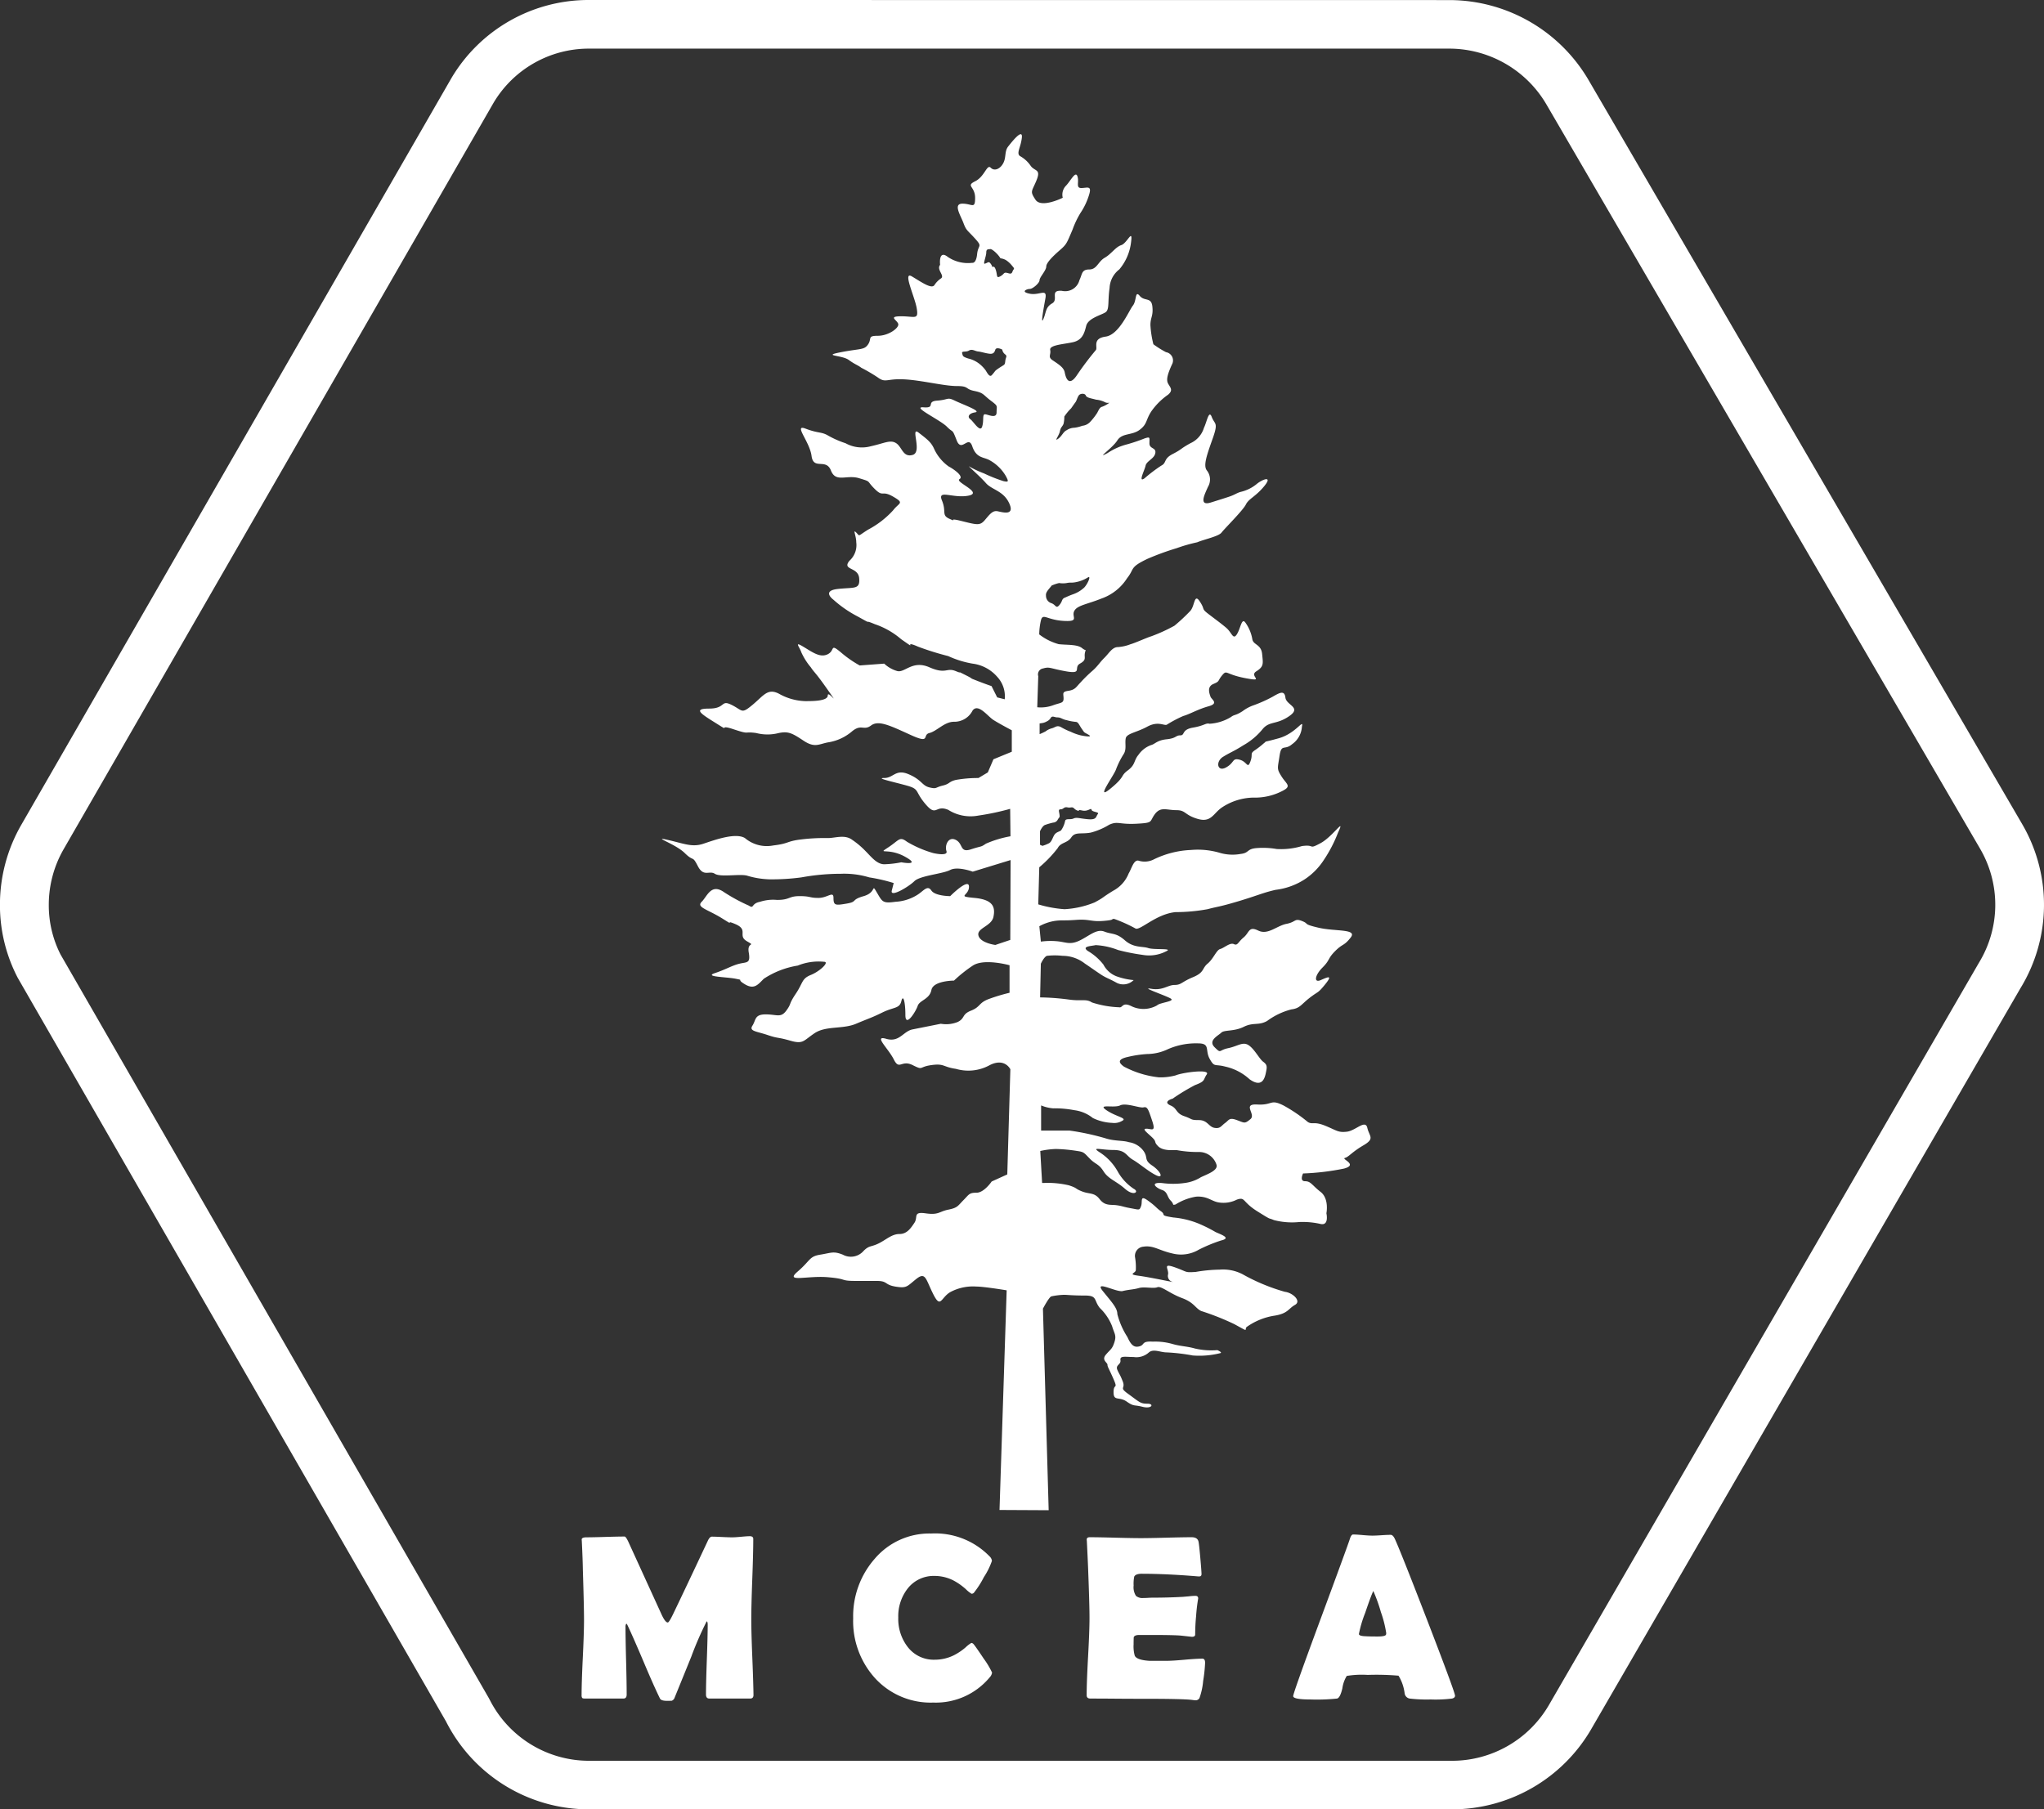
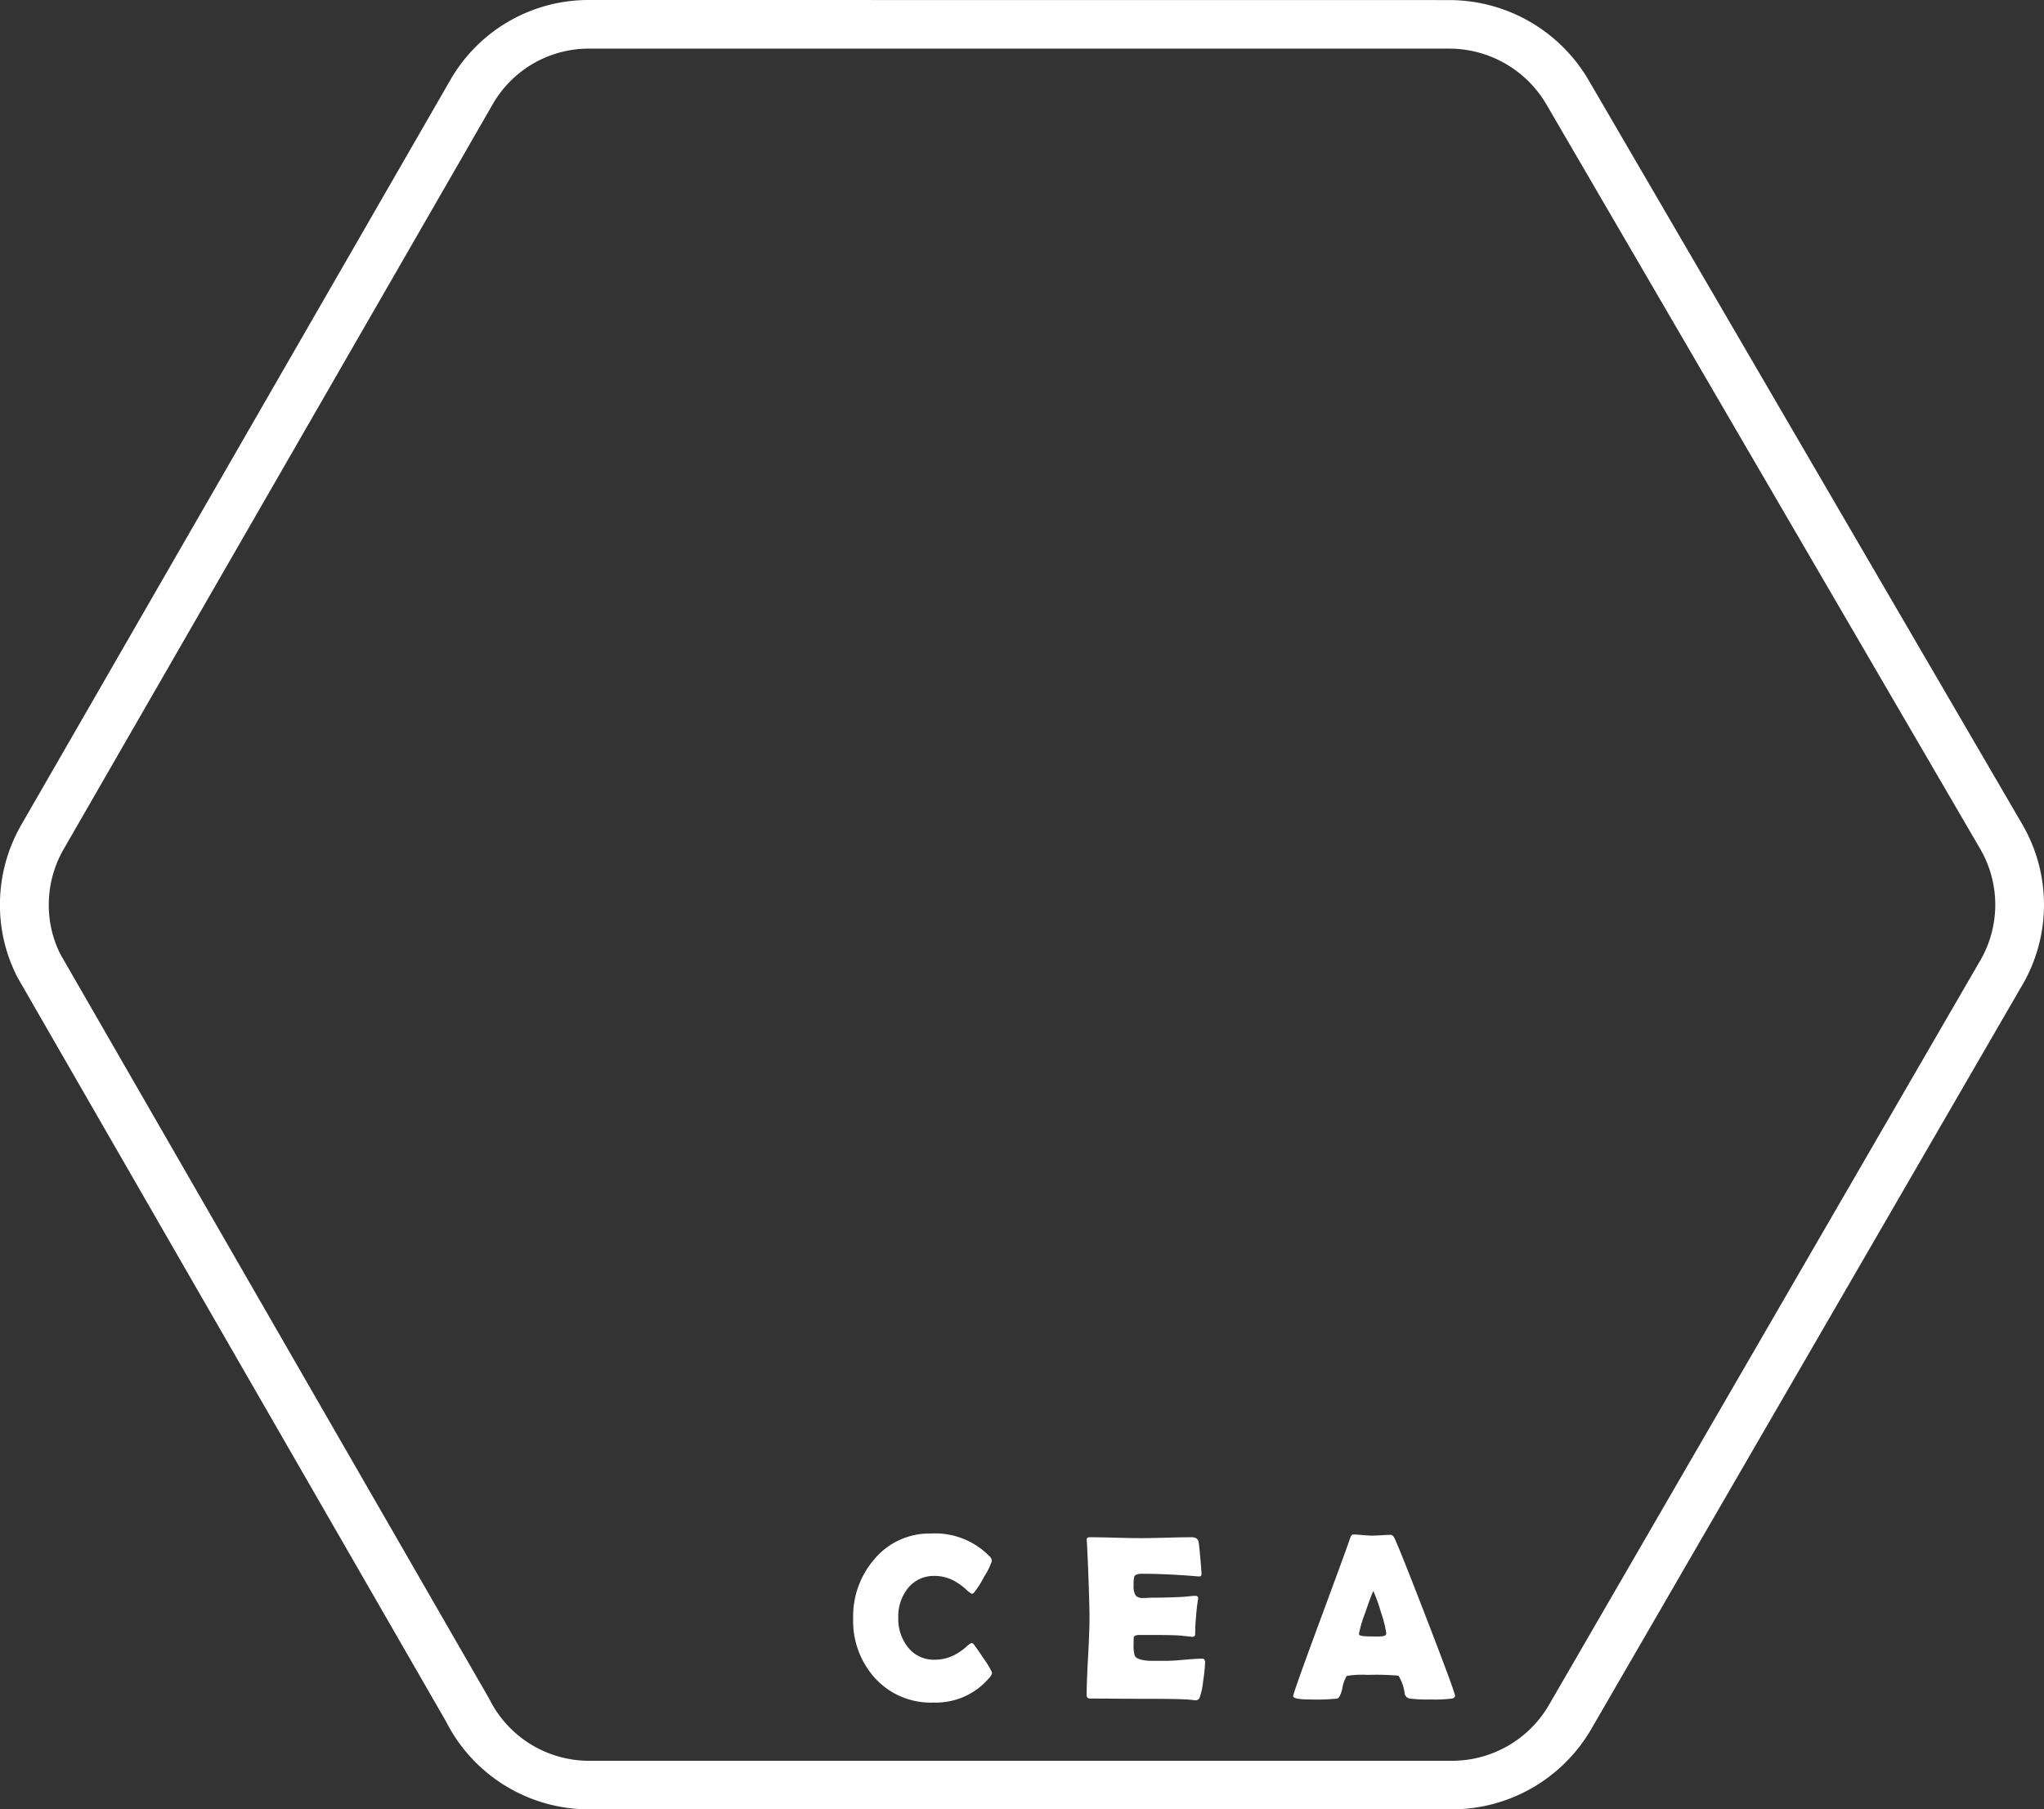
<svg xmlns="http://www.w3.org/2000/svg" id="Logo" width="121.877" height="107.905" viewBox="0 0 121.877 107.905">
  <rect x="0" y="0" width="121.877" height="107.905" fill="#333333" stroke="none" />
  <g id="Group_347" data-name="Group 347">
    <path id="Path_244" data-name="Path 244" d="M139.658,869.143a9.5,9.5,0,0,0-8.213,4.649L105.8,918.321a9.537,9.537,0,0,0-1.28,4.777,9.363,9.363,0,0,0,1.059,4.357c.032.061,25.536,44.348,25.536,44.348a9.554,9.554,0,0,0,8.54,5.246H191.11a9.61,9.61,0,0,0,8.258-4.725l25.62-44.232a9.535,9.535,0,0,0,.111-9.8l-25.82-44.314a9.632,9.632,0,0,0-8.322-4.83Zm-5.926,101.389-.052-.1-25.548-44.366a6.481,6.481,0,0,1-.7-2.966,6.647,6.647,0,0,1,.893-3.325l25.635-44.515a6.608,6.608,0,0,1,5.7-3.217h51.3a6.72,6.72,0,0,1,5.8,3.378l25.827,44.334a6.627,6.627,0,0,1-.064,6.8l-25.666,44.311a6.683,6.683,0,0,1-5.746,3.287H139.658A6.641,6.641,0,0,1,133.732,970.531Z" transform="translate(-104.523 -869.143)" fill="#fff" />
  </g>
-   <path id="Path_245" data-name="Path 245" d="M153.142,936.955a5.493,5.493,0,0,1,1.515.139c.552.181.322.181.78.362s.734.049,1.054.463.644.315,1,.361.369.093.873.184.5.135.6-.134-.095-.691.415-.32.455.408.777.638-.139.227.731.365a5.153,5.153,0,0,1,1.514.367,8.583,8.583,0,0,1,1.009.505c.412.181.919.359.319.5a9.166,9.166,0,0,0-1.327.549,2.072,2.072,0,0,1-1.559.227c-.824-.184-1.144-.5-1.739-.408a.55.55,0,0,0-.5.638,3.517,3.517,0,0,1,.044.778c-.044.181-.5.23.186.321s2.151.411,2.013.362a.362.362,0,0,1-.273-.453c.046-.324-.363-.686.412-.411s.552.317,1.237.271a8.934,8.934,0,0,1,1.422-.136,2.521,2.521,0,0,1,1.373.276,11.531,11.531,0,0,0,2.522,1.047c.455.05,1.006.549.6.779s-.413.505-1.19.638a3.883,3.883,0,0,0-1.7.686c-.14.187.182.318-.732-.178a15.525,15.525,0,0,0-1.973-.782c-.363-.177-.41-.5-1.144-.772s-1.237-.738-1.468-.644-.78-.046-1.1.047-.6.088-.966.18-1.739-.685-1.187,0,.868,1.012.868,1.376a4.689,4.689,0,0,0,.6,1.367c.226.505.412.641.729.551s.095-.318.783-.277a3.748,3.748,0,0,1,1.189.143c.461.134.873.134,1.334.269a4.384,4.384,0,0,0,1.327.094s.319.135.183.178a5.1,5.1,0,0,1-1.649.141,11.6,11.6,0,0,0-1.559-.184c-.369,0-.78-.23-1.054,0a1.107,1.107,0,0,1-.915.275c-.5,0-.824-.091-.783.187s-.32.279-.18.592.139.224.319.683-.272.321.369.772c.638.466.687.551,1.1.551s.273.32-.272.19c-.552-.145-.507,0-.966-.318s-.781,0-.781-.557.279-.135,0-.779-.363-.726-.363-.86-.371-.274-.095-.6.371-.317.507-.738,0-.5-.136-.96a3.063,3.063,0,0,0-.735-1.09c-.366-.463-.136-.738-.873-.738s-1.1-.044-1.239-.044a4.252,4.252,0,0,0-.777.093c-.14.046-.5.732-.5.732l.342,12.022-2.931-.015.426-13.1s-1.347-.224-1.8-.224a2.863,2.863,0,0,0-1.57.335c-.561.336-.561,1.007-1.01.113s-.449-1.347-1.01-.9-.56.566-1.237.455-.449-.339-1.121-.339h-1.236c-1.009,0-.444-.116-1.68-.221s-2.583.336-1.8-.336.676-.9,1.349-1.009.783-.224,1.346,0a1,1,0,0,0,1.237-.224c.334-.339.449-.224.9-.447s.784-.56,1.233-.56.673-.332.9-.671-.11-.674.673-.562.789-.109,1.349-.221.561-.224.9-.566.334-.444.783-.444.9-.668.9-.668l.931-.423.183-6.27s-.328-.7-1.225-.25a2.638,2.638,0,0,1-2.023.224c-.786-.111-.673-.333-1.459-.224s-.449.335-1.121,0-.787.335-1.121-.336-1.236-1.458-.449-1.23,1.007-.452,1.57-.563,1.683-.336,1.683-.336a1.834,1.834,0,0,0,1.01-.108c.449-.224.224-.45.789-.674s.449-.447,1.007-.673a10.763,10.763,0,0,1,1.291-.393v-1.642s-1.517-.426-2.19.021a8.307,8.307,0,0,0-1.123.895s-1.236,0-1.346.56-.708.61-.818.947-.734,1.33-.734.545-.133-1.268-.243-.82-.449.336-1.125.668-.784.339-1.573.674-1.794.11-2.469.56-.673.674-1.459.447-.673-.108-1.349-.336-1.118-.224-.9-.562.114-.668.787-.668.9.224,1.23-.224.117-.339.565-1.007.34-.895.9-1.122,1.125-.784.786-.784a3.3,3.3,0,0,0-1.57.227,5.187,5.187,0,0,0-2.02.784c-.339.333-.56.668-1.125.333s0-.222-.557-.333-1.906-.111-1.237-.335,1.009-.449,1.459-.56.677,0,.561-.67.455-.341-.113-.673.113-.673-.67-1.013.111.224-.789-.339-1.57-.665-1.234-1,.561-1.123,1.347-.563a10.378,10.378,0,0,0,1.459.79c.339.218.116-.116.676-.227a2.535,2.535,0,0,1,1.009-.11c.784,0,.674-.227,1.346-.227s.565.107,1.121.107.9-.438.9,0c0,.456.114.453.787.338s.224-.218,1.013-.444.449-.787.781-.227.337.674,1.121.563a2.708,2.708,0,0,0,1.347-.444c.339-.228.565-.563.787-.228s1.123.336,1.123.336,1.121-1.125,1.121-.563-.786.563.337.67,1.236.563,1.121,1.128-1.01.668-.894,1.116,1.007.56,1.007.56l.891-.3.018-4.763-2.257.692s-.9-.335-1.346-.1-1.794.332-2.135.668-1.456,1-1.346.562l.114-.451a10.11,10.11,0,0,0-1.46-.338,5.168,5.168,0,0,0-1.686-.215,13.15,13.15,0,0,0-2.353.215,13.282,13.282,0,0,1-1.91.117,5.083,5.083,0,0,1-1.349-.224c-.449-.108-1.57.107-1.907-.108s-.668.215-1.013-.457-.223-.227-.781-.778-2.022-1.015-1.013-.785,1.459.454,2.139.224,1.906-.67,2.463-.333a2.012,2.012,0,0,0,1.686.441c.9-.108.781-.224,1.459-.332a11.233,11.233,0,0,1,1.8-.109c.449,0,1.007-.23,1.456.109a4.911,4.911,0,0,1,.787.665c.34.338.673.788,1.123.788a5.987,5.987,0,0,0,1.012-.117s1.231.227.223-.333-1.685-.108-1.012-.549.674-.683,1.126-.345a6.555,6.555,0,0,0,1.57.677s.9.216.786-.12.111-.895.56-.665.224.785.9.562.557-.108.894-.338a6.469,6.469,0,0,1,1.463-.441l-.018-1.636a14.981,14.981,0,0,1-1.89.4,2.481,2.481,0,0,1-1.8-.339c-.786-.332-.676.453-1.349-.332s-.333-.895-1.118-1.115-1.907-.454-1.349-.454.671-.557,1.457-.222.786.676,1.236.784.337,0,.786-.108.337-.224.786-.339a7.58,7.58,0,0,1,1.35-.114l.558-.333.336-.784,1.094-.449v-1.28s-.758-.4-1.1-.619-.9-1.007-1.237-.56a1.22,1.22,0,0,1-1.117.671c-.562,0-1.012.559-1.46.671s.111.674-1.121.113-1.91-.895-2.356-.563-.568-.108-1.125.342a2.861,2.861,0,0,1-1.457.668c-.566.114-.787.335-1.46-.113s-.9-.56-1.462-.447a2.678,2.678,0,0,1-1.346,0c-.784-.108-.336.113-1.349-.224s-.113.224-1.01-.338-1.46-.895-.449-.895.674-.554,1.346-.219.565.56,1.239,0,.9-1.009,1.569-.674a3.383,3.383,0,0,0,1.572.448c.449,0,1.35,0,1.35-.338s.784.785,0-.333-.787-1.006-1.012-1.348a3.832,3.832,0,0,1-.563-.889c-.113-.339-.449-.677.114-.339s1.007.676,1.46.45.11-.674.784-.111a6.622,6.622,0,0,0,1.121.781l1.462-.109a1.883,1.883,0,0,0,.784.444c.447.111.9-.668,1.907-.227s1.013,0,1.57.227-.11-.111.565.227.108.113.673.336.9.332.9.332l.337.674.449.113a1.7,1.7,0,0,0-.449-1.342,2.33,2.33,0,0,0-1.465-.784,5.733,5.733,0,0,1-1.456-.451,16.924,16.924,0,0,1-1.794-.56c-1.013-.448.111.339-1.013-.448a4.716,4.716,0,0,0-1.57-.895c-.789-.335,0,.11-1.005-.451a6.931,6.931,0,0,1-1.462-1.007s-.728-.531.259-.641,1.335.052,1.277-.641-1.045-.463-.581-1.041a1.25,1.25,0,0,0,.407-1.1c0-.4-.232-.811,0-.581s.056.233.7-.172a5.473,5.473,0,0,0,1.5-1.158c.352-.463.7-.408,0-.813s-.575.061-1.1-.46-.169-.406-.925-.638-1.392.289-1.686-.463-1.041,0-1.155-.869-1.106-1.914-.351-1.624.928.172,1.334.409a5.715,5.715,0,0,0,1.045.46,2.015,2.015,0,0,0,1.511.178c.813-.178,1.161-.408,1.511-.178s.4.867.986.694-.174-1.732.348-1.327.754.575.931.983a2.662,2.662,0,0,0,.867,1.039c.237.119.928.578.638.753s1.453.811.526.986-1.855-.4-1.57.288-.058.87.467,1.1-.233-.111.7.122,1.1.286,1.392-.058.464-.581.755-.524,1.042.291.7-.466-1.042-.808-1.393-1.213-1.163-1.1-.986-.986a5.809,5.809,0,0,0,.868.406,9.034,9.034,0,0,0,1.164.463c.287.058.346.058.117-.345a2.541,2.541,0,0,0-.989-.927c-.352-.172-.755-.116-.989-.808s-.636.4-.928-.35-.175-.4-.581-.814-2.147-1.216-1.392-1.158.116-.349.812-.4.58-.227,1.047,0,1.622.638,1.215.7-.464.286-.288.408.577.807.7.457,0-.75.172-.75.694.294.694-.114.117-.352-.346-.7-.407-.461-.984-.578-.291-.292-1.047-.292-2.092-.345-3.134-.4-1.1.236-1.569-.111a9.941,9.941,0,0,0-.984-.578c-.237-.178-.349-.178-.758-.472s-1.625-.23-.461-.457,1.388-.12,1.623-.469-.06-.51.58-.51,1.277-.47,1.216-.706-.636-.457.177-.457,1.045.233.926-.472c-.111-.688-.867-2.252-.287-1.905s1.16.759,1.337.524a1.353,1.353,0,0,1,.4-.408c.233-.172-.288-.517-.056-.808,0,0-.116-.93.465-.467a2.135,2.135,0,0,0,1.45.347s.233.064.291-.517.345-.411-.119-.925-.522-.466-.694-.928-.636-1.158-.06-1.158.754.349.754-.347-.578-.7,0-.986.7-1.042.931-.81.583.059.757-.291.056-.689.287-.98.87-1.1.812-.526-.345.928-.114,1.1a1.87,1.87,0,0,1,.636.577c.237.348.636.175.352.87s-.406.633-.061,1.158,1.625-.117,1.625-.117a.766.766,0,0,1,.175-.7c.291-.291.583-.928.7-.581s-.114.7.23.7.644-.175.467.4a4.045,4.045,0,0,1-.523,1.1,5.438,5.438,0,0,0-.465.982c-.348.814-.348.869-.751,1.219s-.816.753-.816.983-.4.639-.4.811-.406.523-.581.523-.583.171,0,.286,1.045-.347.929.286-.294,1.631-.117,1.216.117-.692.522-.927-.177-.805.58-.747a.877.877,0,0,0,1.045-.638c.172-.342.114-.636.581-.636s.522-.466.928-.7.638-.638.989-.753.694-1.039.58-.172a3.064,3.064,0,0,1-.7,1.621,1.474,1.474,0,0,0-.58,1.1c-.117.813,0,1.28-.233,1.45s-1.045.349-1.161.817c-.114.454-.233.858-.813.98s-1.395.166-1.334.46-.175.414.175.632c.346.236.638.414.693.708s.235.928.757.113a18.176,18.176,0,0,1,1.1-1.452c.117-.167-.227-.689.581-.8s1.392-1.56,1.625-1.851.116-.928.407-.58.693.056.754.635-.116.638-.116,1.106a5.9,5.9,0,0,0,.177,1.146,5.709,5.709,0,0,0,.752.472.5.5,0,0,1,.348.747c-.233.522-.348.87-.233,1.106s.352.4,0,.689a3.993,3.993,0,0,0-.989.986c-.345.522-.229.749-.693,1.1s-1.047.175-1.338.638-1.334,1.156-.578.75a3.831,3.831,0,0,1,1.16-.519,10.244,10.244,0,0,0,1.044-.352c.351-.116.291-.058.291.291s.409.236.351.58-.52.466-.581.753-.465,1.042-.061.753a9.27,9.27,0,0,1,.992-.753c.348-.172.111-.4.694-.7s.409-.288,1.047-.638a1.475,1.475,0,0,0,.81-.925c.174-.349.29-1.1.465-.639s.406.291.058,1.274-.583,1.624-.349,1.915a.862.862,0,0,1,.061.982c-.175.406-.581,1.163.171.928s.757-.236,1.1-.35.465-.23.7-.288a2.31,2.31,0,0,0,.931-.46c.348-.291.984-.523.462.116s-.926.746-1.1,1.1-1.279,1.444-1.451,1.674-1.047.406-1.453.581a9.28,9.28,0,0,0-1.216.348,15.948,15.948,0,0,0-1.742.635c-1.1.523-.755.577-1.221,1.158A2.971,2.971,0,0,1,156.6,902.1c-.867.35-1.45.4-1.625.749s.346.642-.636.584-1.219-.466-1.341-.061a3.893,3.893,0,0,0-.108.867,3.346,3.346,0,0,0,1.158.581c.461.058,1.1,0,1.392.233s.233,0,.174.289.121.406-.291.636.175.638-.813.466-.983-.294-1.388-.175a.356.356,0,0,0-.29.46l-.06,1.854a2.146,2.146,0,0,0,.931-.113c.465-.172.638-.116.638-.408s-.117-.4.29-.46.465-.233.693-.466a8.482,8.482,0,0,1,.7-.693c.345-.291.461-.523.751-.808s.467-.641.813-.641a2.518,2.518,0,0,0,.752-.172c.233-.058.989-.4,1.218-.466a9.882,9.882,0,0,0,1.395-.636,10.715,10.715,0,0,0,.932-.869c.29-.291.232-1.1.578-.578s.061.4.522.753.7.522,1.045.81.41.75.639.406.288-1.044.522-.694a2.37,2.37,0,0,1,.406.983c.061.345.525.291.583.872s.114.749-.348,1.039.578.638-.641.408-1.1-.525-1.392-.175-.117.349-.523.519-.232.581-.175.755.523.4-.116.577-1.1.463-1.511.58a7.353,7.353,0,0,0-.983.521c-.175.061-.523-.233-1.163.116s-1.221.4-1.28.693.06.641-.116.928a4.956,4.956,0,0,0-.464.925c-.113.35-1.276,1.916-.348,1.161s.581-.753,1.05-1.1.346-.581.635-.927a1.562,1.562,0,0,1,.752-.583c.237-.058.352-.288.934-.347s.522-.234.813-.234.055-.341.752-.461.758-.291.987-.231a2.761,2.761,0,0,0,1.277-.4c.233-.175.233-.058.694-.349a2.364,2.364,0,0,1,.642-.347,8.043,8.043,0,0,0,1.158-.519c.407-.234.7-.406.755.056s.986.575.233,1.1-1.161.288-1.57.75a4.012,4.012,0,0,1-1.158.986c-.636.4-.755.408-1.219.692s-.352.925.172.638.349-.58.81-.463.467.578.642.114-.061-.458.288-.691a5.123,5.123,0,0,0,.523-.409c.23-.169-.172,0,.871-.289s1.511-1.213,1.392-.693a1.375,1.375,0,0,1-.583,1.042c-.461.4-.638-.061-.751.7s-.177.75.113,1.216.638.581.063.87a3.521,3.521,0,0,1-1.741.4,3.5,3.5,0,0,0-1.858.58c-.523.345-.639.928-1.451.692s-.7-.522-1.277-.522-.928-.225-1.277.228c-.351.472-.061.527-1.106.581s-1.1-.175-1.622.059a4.072,4.072,0,0,1-1.1.47c-.583.108-.928-.064-1.161.286s-.636.291-.81.639a7.293,7.293,0,0,1-1.1,1.144l-.06,2.211a7.081,7.081,0,0,0,1.564.288,5.527,5.527,0,0,0,1.8-.406c.639-.347.348-.231,1.1-.693a2,2,0,0,0,.928-1.036c.177-.291.293-.814.581-.762a1.2,1.2,0,0,0,.874-.052,5.563,5.563,0,0,1,2.261-.583,4.638,4.638,0,0,1,1.741.178,2.7,2.7,0,0,0,1.219.058c.52-.058.351-.294.931-.347a4.8,4.8,0,0,1,1.215.053,4.331,4.331,0,0,0,1.511-.175c.812-.111.348.233,1.1-.169s1.514-1.627,1.05-.635a8.269,8.269,0,0,1-.873,1.671,3.941,3.941,0,0,1-1.1,1.106,4.067,4.067,0,0,1-1.741.636c-.757.169-1.1.347-2.261.692s-1.164.292-1.8.463a10.729,10.729,0,0,1-1.916.175c-1.161.114-2.092,1.1-2.38.98a8.723,8.723,0,0,0-1.277-.575c-.232,0,.113.058-.641.119s-.813-.119-1.622-.061-.816,0-1.277.061a2.878,2.878,0,0,0-.922.317l.09.918a4.267,4.267,0,0,1,1.007-.018c.516.056.752.227,1.329-.058s.993-.7,1.454-.521.694.058,1.221.521,1.045.344,1.39.46,1.453,0,1.106.175a2.213,2.213,0,0,1-1.451.23,12.123,12.123,0,0,1-1.453-.288,4.287,4.287,0,0,0-1.337-.292c-.227.059-.871.059-.464.35a3.286,3.286,0,0,1,.928.811,1.481,1.481,0,0,0,.754.689,4.032,4.032,0,0,0,1.048.236.877.877,0,0,1-.987.175c-.523-.291-.639-.291-.989-.524s-.578-.4-.929-.635a2.154,2.154,0,0,0-1.335-.463,4.079,4.079,0,0,0-.928,0c-.175.055-.365.472-.365.472l-.044,2.007a14.187,14.187,0,0,1,1.688.125c.81.117,1.044-.058,1.4.175a5.81,5.81,0,0,0,1.619.288c.235.056.175-.349.758-.055a1.643,1.643,0,0,0,1.509-.058c.174-.175,1.1-.233.812-.408s-1.857-.7-1.164-.581.989-.228,1.395-.228.407-.177,1.1-.464.522-.519.873-.81.522-.811.752-.871.581-.4.812-.291.236-.113.583-.4.291-.691.87-.408,1.1-.287,1.683-.4.467-.349.928-.169,0,.169.989.4,2.321.055,1.915.58-.464.345-.928.811-.29.517-.755.983-.523.928-.117.753.757-.349.291.23-.406.411-.928.813-.581.635-1.1.7a4.186,4.186,0,0,0-1.451.692c-.523.288-.812.061-1.393.349s-1.164.172-1.337.347-.81.46-.4.869.23.175.81.056.87-.408,1.222-.175.636.816.867.986.235.287.175.577-.175,1.044-.989.466a3.142,3.142,0,0,0-1.449-.755c-.636-.17-.636.063-.928-.461s.058-.925-.7-.925a4.177,4.177,0,0,0-1.8.351,2.908,2.908,0,0,1-1.218.285,6.715,6.715,0,0,0-1.158.172c-.528.117-.641.291-.238.578a5.734,5.734,0,0,0,2.092.641,3.5,3.5,0,0,0,.989-.116c.407-.175,2.089-.4,1.858-.061s-.06.4-.7.639a12.338,12.338,0,0,0-1.337.81c-.23.061-.522.233-.116.408s.291.457.813.636.346.233.868.233.581.4.932.463.4-.122.636-.291.232-.345.7-.172.462.23.81-.058-.522-.925.409-.871.755-.349,1.564.059a9.187,9.187,0,0,1,1.45.986c.294.173.352-.061,1.05.227s.755.409,1.277.349,1.1-.747,1.218-.23.467.635-.23,1.042-.87.689-1.106.753.818.4-.055.635a14.608,14.608,0,0,1-2.441.291s-.23.463.119.463.407.233.928.638.345,1.274.345,1.274.175.753-.345.638a4.772,4.772,0,0,0-1.277-.116,4.255,4.255,0,0,1-1.509-.117c-.4-.172-.058.059-.986-.521s-.7-.87-1.219-.7a1.762,1.762,0,0,1-1.045.175c-.464-.056-.694-.4-1.392-.35a3.274,3.274,0,0,0-1.222.466c-.23.055-.058,0-.288-.23s-.175-.523-.522-.638-.757-.466,0-.411a4.9,4.9,0,0,0,1.335,0,2.375,2.375,0,0,0,.984-.345c.349-.172,1.047-.4.932-.75a1.088,1.088,0,0,0-1.048-.756,6.825,6.825,0,0,1-1.332-.114c-.233,0-.816.059-1.1-.23s-.058-.236-.352-.521-.639-.524-.345-.524.578.234.345-.463-.287-.867-.517-.81-1.05-.291-1.4-.116-1.393-.114-.812.285,1.28.466.928.641a.914.914,0,0,1-.58.116,2.905,2.905,0,0,1-1.16-.291,2.206,2.206,0,0,0-1.1-.466,6.22,6.22,0,0,0-1.276-.111,2.38,2.38,0,0,1-.708-.174v1.5h1.692a14.816,14.816,0,0,1,2.15.463c.523.172,1.045.117,1.392.23a1.315,1.315,0,0,1,.874.525c.287.406,0,.521.517.869s.7.807.233.578-.984-.691-1.392-.927-.409-.58-1.161-.58-1.395-.23-.757.175a3.261,3.261,0,0,1,1.048,1.158,3,3,0,0,0,.929.983c.343.175,0,.463-.522,0s-.989-.581-1.28-1.042-.468-.4-.813-.75-.345-.409-.755-.464a9.231,9.231,0,0,0-1.276-.12,5.024,5.024,0,0,0-.929.12l.11,1.907m3.2-46.719c-.236-.07-.542-.1-.594-.242s-.333-.137-.424,0-.122.307-.194.4-.168.239-.258.362a3.03,3.03,0,0,0-.406.492,1.852,1.852,0,0,1-.046.431c-.073.186-.165.186-.218.449s-.359.619-.116.453.31-.426.522-.52a.862.862,0,0,1,.452-.146,1.957,1.957,0,0,0,.475-.117.741.741,0,0,0,.453-.212,3.549,3.549,0,0,0,.383-.475c.117-.145.166-.408.354-.45a1.566,1.566,0,0,0,.432-.242.4.4,0,0,1-.31-.049A1.516,1.516,0,0,0,156.246,890.236Zm-5.562-2.974c-.168-.09-.383-.139-.429,0s-.1.263-.334.24-.5-.116-.69-.135-.359-.17-.546-.055-.452,0-.406.167.024.195.36.306a1.681,1.681,0,0,1,.688.336,1.977,1.977,0,0,1,.354.374c.119.2.24.414.362.285s.165-.208.237-.285a4.122,4.122,0,0,1,.383-.259c.139-.094.163-.073.188-.309s.143-.275-.024-.4a.433.433,0,0,1-.163-.329m2.946,14.139c-.212.26-.359.4-.333.594a.46.46,0,0,0,.333.45c.261.1.261.353.473.1s.1-.358.36-.45a4.887,4.887,0,0,1,.453-.187,1.869,1.869,0,0,0,.618-.361c.191-.141.5-.785.261-.641a2.076,2.076,0,0,1-.737.285c-.261.049-.288,0-.525.049a1.375,1.375,0,0,1-.452,0A2.327,2.327,0,0,0,153.609,901.336Zm-.713,8.213v.638a3.7,3.7,0,0,0,.354-.164,1.066,1.066,0,0,1,.383-.187c.191-.049.284-.193.526-.075a3.739,3.739,0,0,0,.589.283,3.01,3.01,0,0,0,.6.216c.334.068.737.117.45-.046s-.211-.094-.38-.333-.212-.426-.378-.426a3.018,3.018,0,0,1-.525-.1c-.261-.047-.352-.166-.546-.166s-.308-.12-.406.021a.506.506,0,0,1-.236.215.819.819,0,0,1-.237.094Zm.024,7.236.142.065a2.132,2.132,0,0,0,.4-.16c.171-.1.218-.376.334-.524s.285-.161.381-.242a1.5,1.5,0,0,0,.24-.565c.049-.164.31-.052.5-.14s.359,0,.877.043.45-.158.572-.309c.119-.135-.359-.111-.375-.263-.031-.135-.2.128-.554.052s-.162.027-.162.027a.477.477,0,0,1-.313-.145c-.142-.137-.188-.024-.406-.07s-.233.116-.4.116-.1.126-.075.307,0,.148-.092.285a.328.328,0,0,1-.284.2,3.93,3.93,0,0,0-.476.137c-.168.05-.31.38-.31.38Zm-2.359-34.978c-.172-.285-.519-.569-.606-.548s-.24-.035-.24.2-.215.714-.085.671.172-.088.237-.088.175.169.2.257.107-.126.215.2.018.517.261.388.2-.239.366-.216.3.132.368-.068.175-.125-.018-.345a1.59,1.59,0,0,0-.369-.341A.842.842,0,0,0,150.562,881.808Z" transform="translate(-90.924 -866.404)" fill="#fff" />
  <g id="Group_348" data-name="Group 348" transform="translate(34.68 91.457)">
-     <path id="Path_246" data-name="Path 246" d="M137.5,938.816c0,.141-.066.211-.2.211h-2.432c-.133,0-.2-.079-.2-.239q0-.692.05-2.077t.052-2.076c0-.132-.02-.2-.061-.213a19.8,19.8,0,0,0-.922,2.118q-.494,1.219-.989,2.432a.292.292,0,0,1-.172.186c-.023,0-.114.006-.275.006q-.357,0-.426-.137-.371-.753-.977-2.193-.645-1.52-.969-2.2a.21.21,0,0,0-.061-.076.327.327,0,0,0-.049.2q0,.671.035,2.015t.034,2.015c0,.16-.064.239-.192.239H127.45c-.092,0-.148-.014-.168-.044a.273.273,0,0,1-.031-.154q0-.749.072-2.245t.072-2.245q0-.794-.069-2.981-.007-.569-.061-1.692l-.008-.117q-.007-.137.288-.137.378,0,1.134-.024c.505-.015.882-.023,1.134-.023.05,0,.122.1.214.288l2.006,4.392c.142.3.261.446.357.446.05,0,.159-.172.323-.514q.693-1.438,2.054-4.337c.078-.178.163-.268.255-.268.133,0,.333.008.6.021s.47.02.607.02c.116,0,.29-.011.526-.033s.41-.035.525-.035c.137,0,.207.055.207.164q0,.81-.06,2.417t-.058,2.415q0,.746.061,2.24T137.5,938.816Z" transform="translate(-127.252 -929.186)" fill="#fff" />
    <path id="Path_247" data-name="Path 247" d="M146.146,937.532a.526.526,0,0,1-.145.289,4.173,4.173,0,0,1-3.36,1.5,4.492,4.492,0,0,1-3.477-1.459,5.065,5.065,0,0,1-1.3-3.564,5.188,5.188,0,0,1,1.271-3.537,4.281,4.281,0,0,1,3.374-1.522A4.522,4.522,0,0,1,146,930.605a.425.425,0,0,1,.137.266,4.247,4.247,0,0,1-.478.966,5.551,5.551,0,0,1-.6.939.187.187,0,0,1-.137.055,1.825,1.825,0,0,1-.343-.274,3.645,3.645,0,0,0-.729-.514,2.468,2.468,0,0,0-1.126-.274,1.962,1.962,0,0,0-1.614.755,2.676,2.676,0,0,0-.557,1.727,2.727,2.727,0,0,0,.557,1.747,1.951,1.951,0,0,0,1.614.767,2.563,2.563,0,0,0,1.134-.26,3.486,3.486,0,0,0,.714-.479,1.739,1.739,0,0,1,.337-.26.19.19,0,0,1,.137.075q.11.123.6.857A5.1,5.1,0,0,1,146.146,937.532Z" transform="translate(-121.672 -929.24)" fill="#fff" />
    <path id="Path_248" data-name="Path 248" d="M154.051,936.873a8.834,8.834,0,0,1-.116,1.082,4.106,4.106,0,0,1-.22,1.021.258.258,0,0,1-.227.131,1.728,1.728,0,0,1-.206-.021q-.5-.068-2.928-.068c-.352,0-.876,0-1.573-.006s-1.218-.008-1.565-.008c-.153,0-.227-.065-.227-.2q0-.769.085-2.307t.085-2.306q0-.781-.082-2.913-.021-.548-.075-1.637l-.008-.1c-.009-.1.049-.158.172-.158q.508,0,1.529.027t1.529.027q.5,0,1.512-.027t1.512-.027c.238,0,.374.09.412.268q.034.157.105.956t.073.969c0,.1-.046.145-.137.145-.027,0-.076,0-.145-.008q-1.829-.151-3.284-.151c-.244,0-.392.058-.447.172a2.123,2.123,0,0,0-.035.528.964.964,0,0,0,.137.616.6.6,0,0,0,.447.129c.046,0,.136,0,.269-.009s.243-.011.33-.011q.865,0,1.752-.049l.378-.033a3.381,3.381,0,0,1,.371-.027c.11,0,.165.052.165.157a9.923,9.923,0,0,0-.124,1.049q-.055.55-.055,1.1c0,.091-.066.137-.2.137l-.619-.068q-.391-.041-1.787-.041h-.728q-.282,0-.33.137c0,.023-.008.164-.008.425a2.028,2.028,0,0,0,.069.673c.078.173.372.275.88.307h1q.364,0,1.083-.065t1.074-.064Q154.051,936.627,154.051,936.873Z" transform="translate(-116.875 -929.162)" fill="#fff" />
    <path id="Path_249" data-name="Path 249" d="M164.711,938.89c0,.082-.056.138-.172.17a7.874,7.874,0,0,1-1.277.055A8.706,8.706,0,0,1,162,939.06a.368.368,0,0,1-.294-.307,2.61,2.61,0,0,0-.365-1.056,15.314,15.314,0,0,0-1.842-.047,5.473,5.473,0,0,0-1.244.061,1.886,1.886,0,0,0-.261.734q-.13.568-.316.616a11.581,11.581,0,0,1-1.567.055q-1.051,0-1.051-.2,0-.178,1.553-4.38,1.682-4.543,1.828-5,.082-.26.192-.26c.124,0,.314.012.574.035s.452.033.58.033.307-.008.546-.024.421-.023.54-.023c.087,0,.166.075.241.225q.336.719,1.964,4.935Q164.712,938.7,164.711,938.89Zm-4.872-6.244c-.1.2-.259.638-.487,1.309a7.042,7.042,0,0,0-.372,1.254c0,.084.137.129.413.137q.213.014.7.014c.3,0,.47-.035.5-.11a.266.266,0,0,0,.014-.1,6.717,6.717,0,0,0-.317-1.246A9.639,9.639,0,0,0,159.839,932.646Z" transform="translate(-112.632 -929.219)" fill="#fff" />
  </g>
</svg>